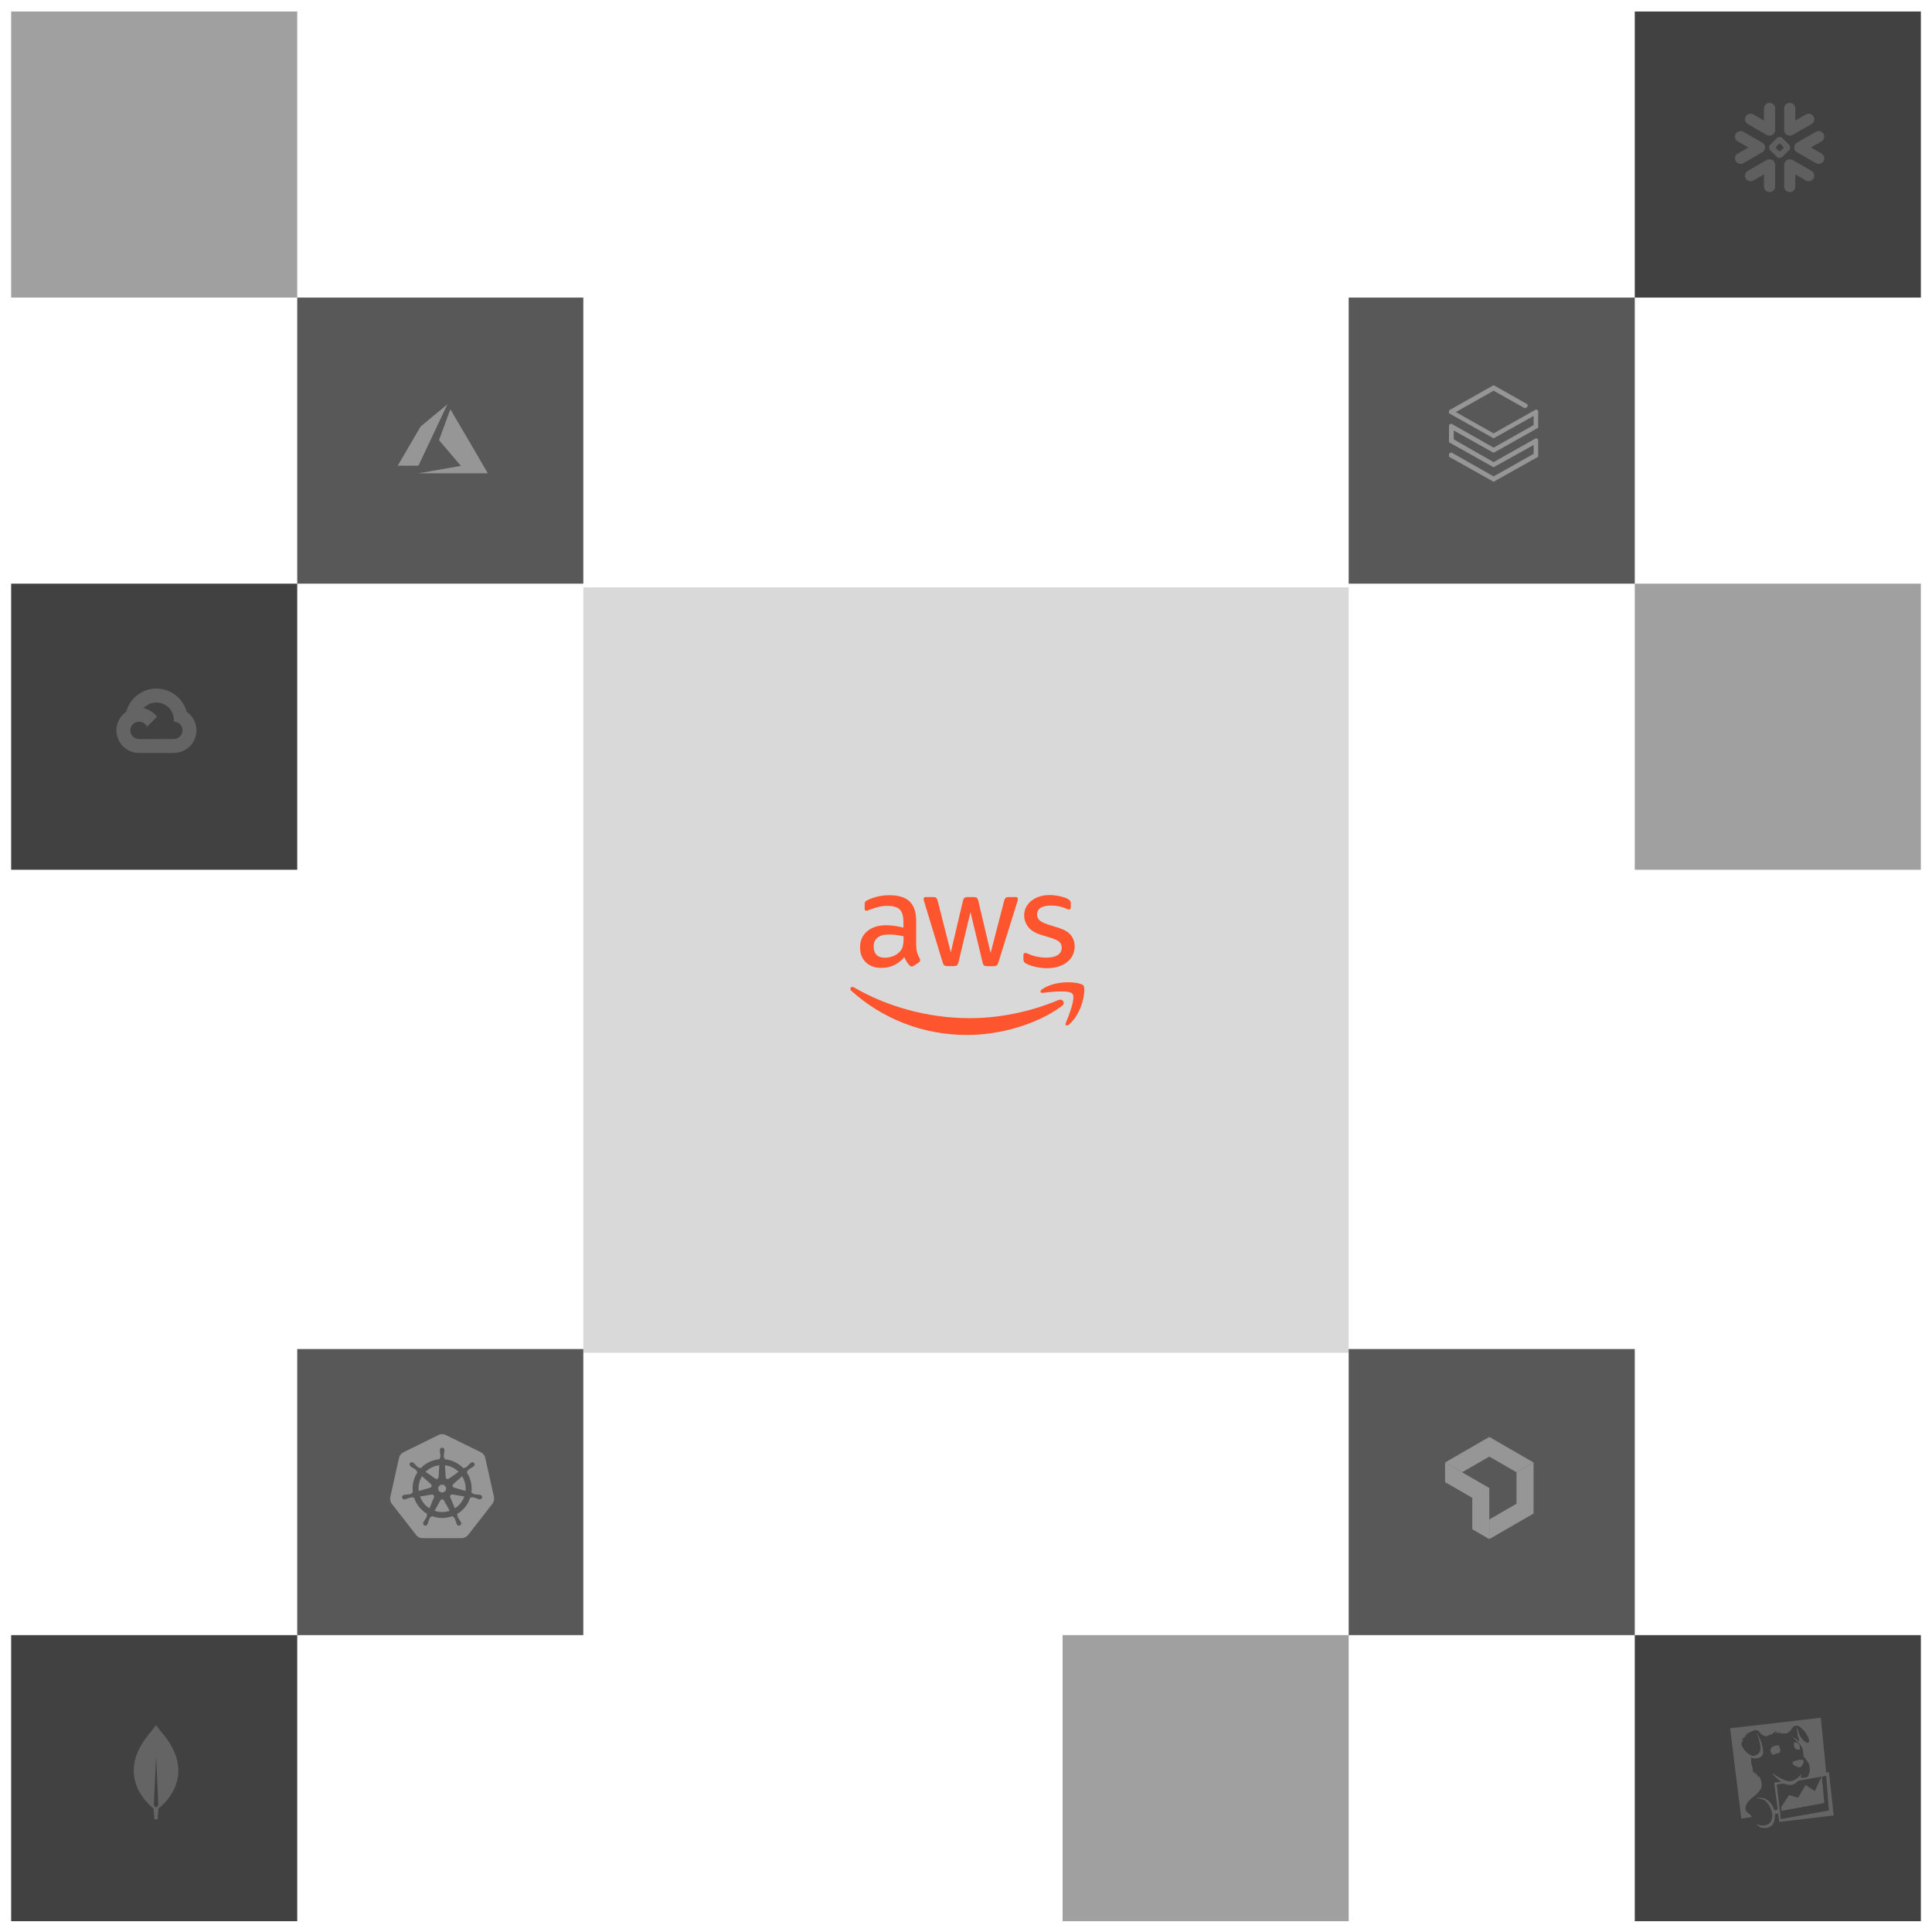
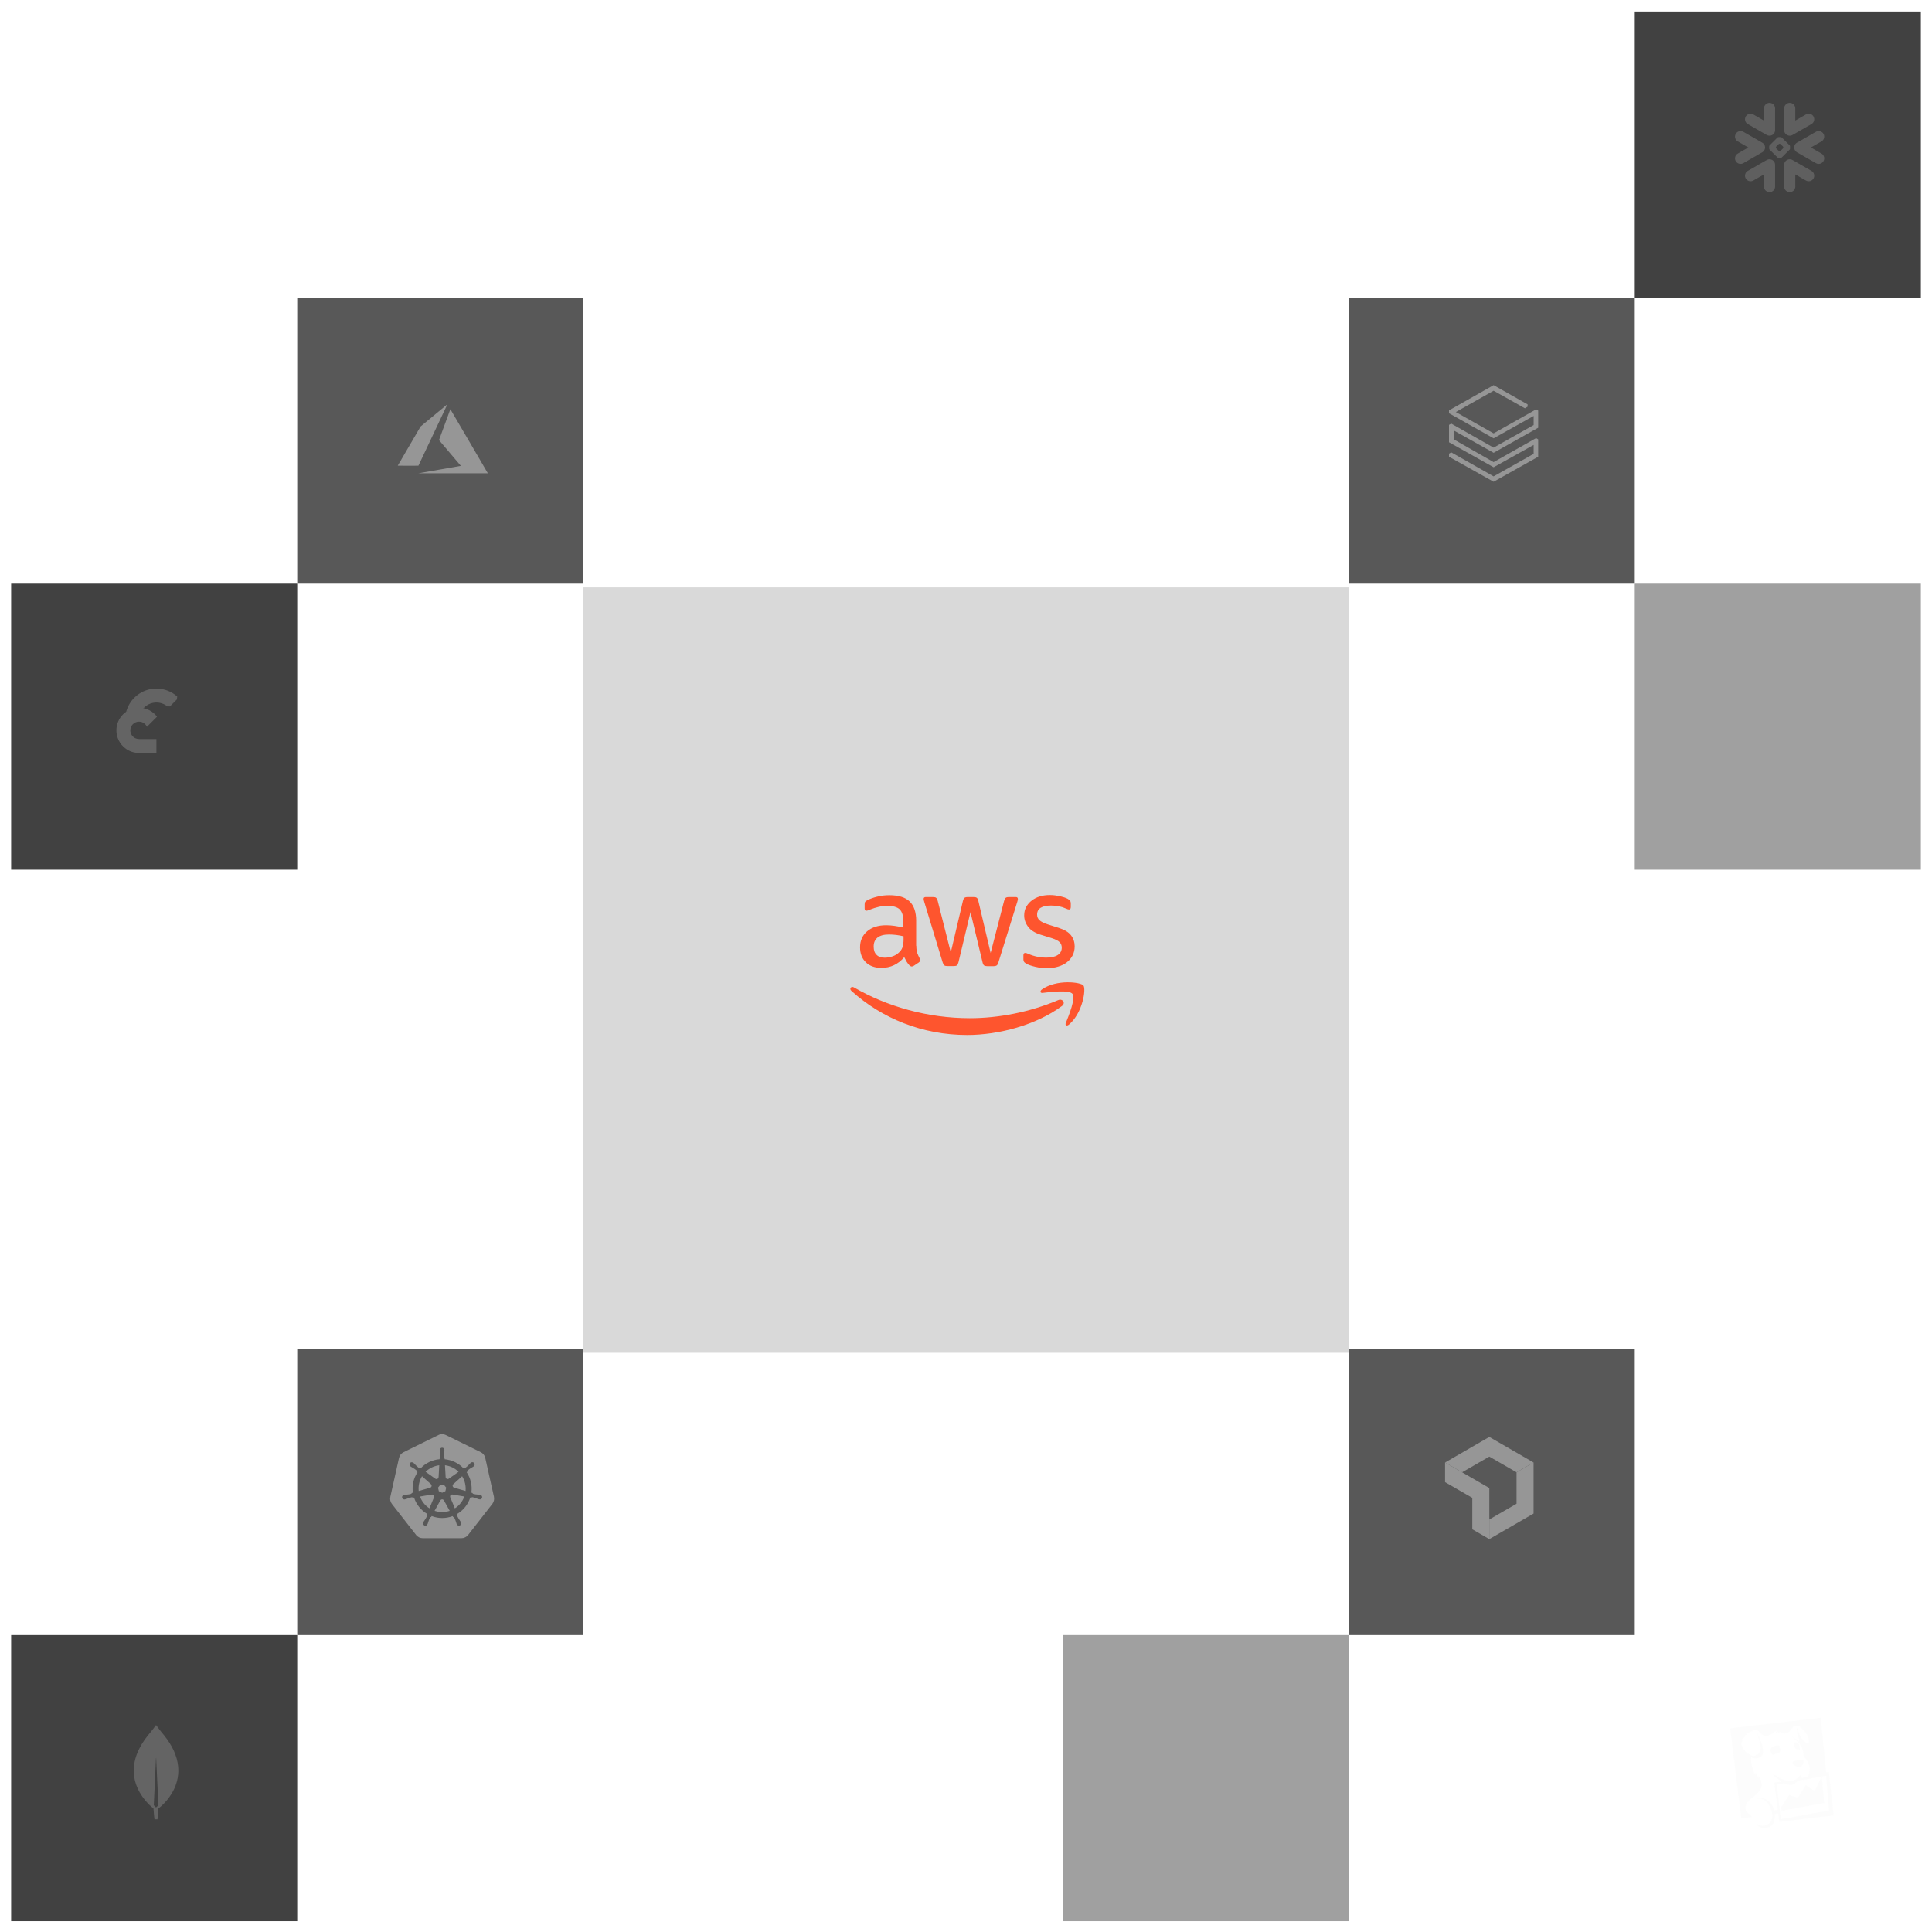
<svg xmlns="http://www.w3.org/2000/svg" width="520" height="520" viewBox="0 0 520 520" fill="none">
  <g filter="url(#filter0_d_22_711)">
    <rect x="157" y="157" width="206" height="206" fill="#D9D9D9" />
  </g>
  <g clip-path="url(#clip0_22_711)">
    <path d="M246.629 254.582C246.629 255.357 246.712 255.986 246.859 256.447C247.027 256.907 247.236 257.41 247.529 257.954C247.634 258.122 247.676 258.29 247.676 258.436C247.676 258.646 247.55 258.855 247.278 259.065L245.958 259.944C245.77 260.07 245.581 260.133 245.414 260.133C245.204 260.133 244.995 260.028 244.786 259.839C244.492 259.525 244.241 259.19 244.032 258.855C243.822 258.499 243.613 258.101 243.382 257.619C241.749 259.546 239.696 260.51 237.225 260.51C235.465 260.51 234.062 260.007 233.036 259.002C232.01 257.996 231.486 256.656 231.486 254.98C231.486 253.2 232.114 251.755 233.392 250.666C234.67 249.577 236.366 249.032 238.523 249.032C239.235 249.032 239.968 249.095 240.743 249.2C241.518 249.305 242.314 249.472 243.152 249.661V248.132C243.152 246.54 242.817 245.43 242.168 244.781C241.497 244.131 240.366 243.817 238.754 243.817C238.021 243.817 237.267 243.901 236.492 244.089C235.717 244.278 234.963 244.508 234.23 244.802C233.895 244.948 233.643 245.032 233.497 245.074C233.35 245.116 233.245 245.137 233.162 245.137C232.868 245.137 232.722 244.927 232.722 244.487V243.461C232.722 243.126 232.764 242.875 232.868 242.728C232.973 242.581 233.162 242.435 233.455 242.288C234.188 241.911 235.067 241.597 236.094 241.346C237.12 241.073 238.209 240.948 239.361 240.948C241.853 240.948 243.675 241.513 244.848 242.644C246 243.775 246.587 245.493 246.587 247.797V254.582H246.629ZM238.125 257.766C238.816 257.766 239.529 257.64 240.283 257.389C241.037 257.138 241.707 256.677 242.272 256.049C242.607 255.651 242.859 255.211 242.984 254.708C243.11 254.205 243.194 253.598 243.194 252.886V252.006C242.586 251.86 241.937 251.734 241.267 251.65C240.597 251.567 239.947 251.525 239.298 251.525C237.895 251.525 236.869 251.797 236.177 252.362C235.486 252.928 235.151 253.724 235.151 254.771C235.151 255.755 235.403 256.488 235.926 256.991C236.429 257.515 237.162 257.766 238.125 257.766ZM254.943 260.028C254.566 260.028 254.315 259.965 254.148 259.819C253.98 259.693 253.833 259.4 253.708 259.002L248.786 242.812C248.66 242.393 248.597 242.121 248.597 241.974C248.597 241.639 248.765 241.45 249.1 241.45H251.153C251.55 241.45 251.823 241.513 251.969 241.66C252.137 241.786 252.263 242.079 252.388 242.477L255.907 256.342L259.174 242.477C259.279 242.058 259.405 241.786 259.572 241.66C259.74 241.534 260.033 241.45 260.41 241.45H262.085C262.483 241.45 262.756 241.513 262.923 241.66C263.091 241.786 263.237 242.079 263.321 242.477L266.63 256.509L270.254 242.477C270.379 242.058 270.526 241.786 270.673 241.66C270.84 241.534 271.112 241.45 271.489 241.45H273.437C273.772 241.45 273.961 241.618 273.961 241.974C273.961 242.079 273.94 242.184 273.919 242.309C273.898 242.435 273.856 242.602 273.772 242.833L268.725 259.023C268.599 259.442 268.452 259.714 268.285 259.839C268.117 259.965 267.845 260.049 267.489 260.049H265.688C265.29 260.049 265.018 259.986 264.85 259.839C264.682 259.693 264.536 259.421 264.452 259.002L261.206 245.493L257.98 258.981C257.876 259.4 257.75 259.672 257.582 259.819C257.415 259.965 257.122 260.028 256.745 260.028H254.943ZM281.857 260.593C280.768 260.593 279.678 260.468 278.631 260.216C277.584 259.965 276.767 259.693 276.223 259.379C275.888 259.19 275.657 258.981 275.573 258.792C275.49 258.604 275.448 258.394 275.448 258.206V257.138C275.448 256.698 275.615 256.488 275.929 256.488C276.055 256.488 276.181 256.509 276.306 256.551C276.432 256.593 276.621 256.677 276.83 256.761C277.542 257.075 278.317 257.326 279.134 257.494C279.972 257.661 280.789 257.745 281.626 257.745C282.946 257.745 283.972 257.515 284.684 257.054C285.396 256.593 285.773 255.923 285.773 255.064C285.773 254.478 285.585 253.996 285.208 253.598C284.831 253.2 284.119 252.844 283.092 252.509L280.055 251.567C278.527 251.085 277.396 250.373 276.704 249.43C276.013 248.509 275.657 247.482 275.657 246.393C275.657 245.514 275.846 244.739 276.223 244.069C276.6 243.398 277.102 242.812 277.731 242.351C278.359 241.869 279.071 241.513 279.909 241.262C280.747 241.011 281.626 240.906 282.548 240.906C283.009 240.906 283.49 240.927 283.951 240.99C284.433 241.053 284.873 241.136 285.312 241.22C285.731 241.325 286.129 241.43 286.506 241.555C286.883 241.681 287.176 241.807 287.386 241.932C287.679 242.1 287.889 242.267 288.014 242.456C288.14 242.623 288.203 242.854 288.203 243.147V244.131C288.203 244.571 288.035 244.802 287.721 244.802C287.553 244.802 287.281 244.718 286.925 244.55C285.731 244.006 284.391 243.733 282.904 243.733C281.71 243.733 280.768 243.922 280.118 244.32C279.469 244.718 279.134 245.325 279.134 246.184C279.134 246.77 279.343 247.273 279.762 247.671C280.181 248.069 280.956 248.467 282.066 248.823L285.04 249.765C286.548 250.247 287.637 250.917 288.287 251.776C288.936 252.635 289.25 253.619 289.25 254.708C289.25 255.609 289.061 256.426 288.705 257.138C288.328 257.85 287.826 258.478 287.176 258.981C286.527 259.504 285.752 259.881 284.852 260.154C283.909 260.447 282.925 260.593 281.857 260.593Z" fill="#FE552E" />
    <path fill-rule="evenodd" clip-rule="evenodd" d="M285.807 270.773C278.917 275.863 268.905 278.565 260.297 278.565C248.233 278.565 237.363 274.104 229.153 266.689C228.504 266.103 229.091 265.307 229.865 265.768C238.746 270.92 249.7 274.041 261.03 274.041C268.675 274.041 277.074 272.449 284.802 269.182C285.954 268.658 286.938 269.936 285.807 270.773Z" fill="#FE552E" />
    <path fill-rule="evenodd" clip-rule="evenodd" d="M288.68 267.507C287.801 266.376 282.858 266.962 280.617 267.234C279.947 267.318 279.842 266.732 280.449 266.292C284.387 263.527 290.858 264.323 291.612 265.245C292.366 266.187 291.403 272.659 287.717 275.759C287.151 276.24 286.607 275.989 286.858 275.361C287.696 273.287 289.56 268.617 288.68 267.507Z" fill="#FE552E" />
  </g>
  <g filter="url(#filter1_d_22_711)">
    <rect x="3" y="156" width="77" height="77" fill="#414141" />
  </g>
  <g opacity="0.2">
    <path d="M45.042 190.122L45.732 190.134L47.607 188.259L47.697 187.465C46.208 186.14 44.247 185.333 42.102 185.333C38.218 185.333 34.94 187.976 33.969 191.556C34.174 191.413 34.611 191.52 34.611 191.52L38.358 190.904C38.358 190.904 38.55 190.584 38.647 190.604C39.451 189.724 40.561 189.184 41.749 189.095C42.938 189.005 44.115 189.372 45.042 190.122Z" fill="#F2F2F2" />
-     <path d="M50.242 191.563C49.811 189.978 48.928 188.554 47.699 187.464L45.044 190.119C45.589 190.557 46.029 191.112 46.331 191.742C46.633 192.372 46.79 193.062 46.791 193.761V194.23C48.082 194.23 49.13 195.281 49.13 196.57C49.13 197.859 48.079 198.91 46.791 198.91H42.109L41.641 199.38V202.19L42.109 202.656H46.791C48.403 202.652 49.948 202.009 51.087 200.868C52.227 199.728 52.868 198.183 52.872 196.571C52.869 194.498 51.825 192.662 50.236 191.563H50.242Z" fill="#F2F2F2" />
    <path d="M37.419 202.66H42.099V198.913H37.419C37.087 198.914 36.758 198.842 36.456 198.704L35.781 198.911L33.906 200.785L33.742 201.419C34.797 202.228 36.09 202.665 37.42 202.661L37.419 202.66Z" fill="#F2F2F2" />
    <path d="M37.416 190.485C35.802 190.488 34.255 191.13 33.114 192.271C31.973 193.412 31.331 194.959 31.328 196.573C31.328 197.513 31.546 198.439 31.965 199.281C32.383 200.122 32.991 200.855 33.74 201.422L36.455 198.708C36.043 198.523 35.694 198.223 35.45 197.845C35.205 197.466 35.075 197.025 35.075 196.574C35.075 195.282 36.126 194.234 37.415 194.234C37.865 194.235 38.306 194.365 38.684 194.61C39.063 194.855 39.363 195.203 39.548 195.614L42.262 192.9C41.149 191.434 39.392 190.488 37.413 190.488L37.416 190.485Z" fill="#F2F2F2" />
  </g>
  <g filter="url(#filter2_d_22_711)">
-     <rect x="440" y="439" width="77" height="77" fill="#414141" />
-   </g>
+     </g>
  <g opacity="0.2">
    <mask id="mask0_22_711" style="mask-type:luminance" maskUnits="userSpaceOnUse" x="464" y="461" width="31" height="32">
      <path d="M494.339 461H464.333V493H494.339V461Z" fill="white" />
    </mask>
    <g mask="url(#mask0_22_711)">
      <path d="M491.528 477.97L492.258 487.292L479.328 489.612L478.215 480.29L480.062 480.033C480.363 480.162 480.578 480.204 480.922 480.29C481.48 480.419 482.125 480.591 483.069 480.076C483.284 479.947 483.756 479.56 483.928 479.303L491.528 477.97ZM471.552 489.054C471.337 488.711 470.95 488.324 470.349 487.851C469.49 487.164 469.79 485.961 470.306 485.231C470.955 483.985 474.344 482.353 474.172 480.334C474.086 479.603 474.001 478.658 473.313 477.971C473.27 478.229 473.313 478.486 473.313 478.486C473.313 478.486 473.012 478.143 472.883 477.627C472.754 477.455 472.626 477.369 472.497 477.111C472.411 477.412 472.411 477.713 472.411 477.713C472.411 477.713 472.196 477.154 472.153 476.725C472.024 476.94 471.981 477.327 471.981 477.327C471.981 477.327 471.681 476.467 471.767 475.995C471.638 475.609 471.208 474.792 471.337 472.988C472.068 473.504 473.7 473.375 474.344 472.43C474.559 472.13 474.687 471.271 474.258 469.595C473.958 468.52 473.227 466.931 472.927 466.33L472.884 466.373C473.056 466.846 473.357 467.876 473.486 468.392C473.829 469.896 473.959 470.411 473.786 471.099C473.657 471.7 473.313 472.086 472.412 472.516C471.552 472.946 470.35 471.867 470.306 471.829C469.447 471.142 468.803 470.02 468.717 469.509C468.631 468.908 469.06 468.564 469.275 468.091C468.975 468.177 468.626 468.349 468.626 468.349C468.626 468.349 469.013 467.92 469.528 467.576C469.724 467.462 469.911 467.333 470.086 467.189H469.534C469.534 467.189 470.049 466.889 470.608 466.716H469.835L471.897 465.814C472.546 465.557 473.143 465.643 473.486 466.115C473.959 466.764 474.431 467.103 475.419 467.361C476.021 467.103 476.235 466.931 477.009 466.711C477.696 465.938 478.254 465.852 478.254 465.852C478.254 465.852 477.867 466.195 477.825 466.582C478.212 466.282 478.641 466.024 478.641 466.024C478.641 466.024 478.469 466.239 478.341 466.54L478.384 466.583C478.857 466.325 479.371 466.11 479.371 466.11C479.371 466.11 479.2 466.281 479.028 466.539C479.371 466.539 480.059 466.539 480.318 466.582C481.907 466.626 482.251 464.907 482.852 464.649C483.625 464.392 483.969 464.22 485.258 465.509C486.374 466.626 487.233 468.559 486.804 468.988C486.461 469.332 485.73 468.859 484.914 467.872C484.485 467.356 484.184 466.712 484.012 465.939C483.926 465.289 483.454 464.908 483.454 464.908C483.454 464.908 483.754 465.557 483.754 466.111C483.754 466.411 483.797 467.528 484.27 468.173C484.227 468.258 484.184 468.646 484.141 468.688C483.582 468.001 482.332 467.529 482.165 467.357C482.853 467.916 484.399 469.166 485.001 470.364C485.559 471.524 485.215 472.555 485.516 472.813C485.602 472.899 486.719 474.274 486.934 475.004C487.321 476.25 486.977 477.538 486.461 478.312L485.086 478.526C484.907 478.495 484.733 478.437 484.571 478.354C484.657 478.183 484.871 477.753 484.871 477.667L484.786 477.538C484.356 478.139 483.626 478.741 483.024 479.085C482.251 479.514 481.349 479.471 480.752 479.256C479.076 478.741 477.487 477.624 477.144 477.323C477.144 477.323 477.144 477.538 477.187 477.624C477.882 478.356 478.661 479.005 479.506 479.557L477.531 479.771L478.476 487.074C478.046 487.118 478.003 487.16 477.531 487.246C477.144 485.828 476.371 484.926 475.512 484.368C474.781 483.895 473.75 483.766 472.762 483.981L472.719 484.067C473.406 483.981 474.223 484.11 475.039 484.625C475.855 485.141 476.5 486.472 476.757 487.246C477.058 488.277 477.273 489.351 476.457 490.511C475.855 491.327 474.137 491.8 472.762 490.811C473.149 491.413 473.622 491.885 474.309 491.97C475.297 492.099 476.242 491.927 476.929 491.283C477.488 490.725 477.789 489.522 477.702 488.233L478.604 488.104L478.905 490.376L493.547 488.629L492.258 476.944L491.528 477.073L490.067 462.333L465.667 465.169L468.674 489.483L471.552 489.054Z" fill="#F2F2F2" />
    </g>
    <path d="M482.683 474.941C483.333 475.414 483.886 475.714 484.445 475.672C484.788 475.628 485.132 475.07 485.347 474.555C485.518 474.212 485.518 473.824 485.261 473.695C485.132 473.652 484.612 473.652 484.23 473.695C483.5 473.781 482.769 474.039 482.597 474.168C482.34 474.34 482.469 474.77 482.683 474.942M482.855 469.914V469.957L482.898 470.043C483.07 470.386 483.241 470.731 483.585 470.903C483.671 470.903 483.757 470.859 483.843 470.859C484.144 470.859 484.316 470.903 484.445 470.945V470.687C484.402 470.258 484.53 469.484 483.672 469.055C483.328 468.883 482.898 468.969 482.726 469.141H482.812C483.027 469.227 482.898 469.312 482.855 469.399C482.812 469.57 482.769 469.613 482.855 469.914Z" fill="#F2F2F2" />
    <path d="M478.989 470C479.204 469.829 478.001 469.571 477.056 470.172C476.369 470.645 476.369 471.633 477.013 472.191C477.078 472.223 477.136 472.267 477.185 472.32C477.356 472.234 477.614 472.149 477.834 472.062C478.263 471.933 478.607 471.848 478.908 471.804C479.037 471.633 479.209 471.375 479.166 470.902C479.123 470.253 478.607 470.387 478.994 470M485.996 480.435L483.934 483.867L481.529 483.137L479.423 486.358L479.509 487.389L491.022 485.284L490.335 478.109L488.444 482.062L485.996 480.435Z" fill="#F2F2F2" />
  </g>
  <g filter="url(#filter3_d_22_711)">
    <rect x="3" y="439" width="77" height="77" fill="#414141" />
  </g>
  <g opacity="0.2">
    <path d="M44.238 467.154C43.156 465.886 42.239 464.619 42.037 464.347C42.019 464.329 41.982 464.329 41.964 464.347C41.78 464.619 40.845 465.886 39.763 467.154C30.52 478.8 41.212 486.66 41.212 486.66L41.304 486.715C41.377 487.928 41.579 489.667 41.579 489.667H41.982H42.386C42.386 489.667 42.587 487.928 42.661 486.715L42.752 486.642C42.789 486.66 53.48 478.8 44.238 467.154ZM42.001 486.479C42.001 486.479 41.524 486.081 41.395 485.863V485.845L41.982 473.167C41.982 473.131 42.037 473.131 42.037 473.167L42.624 485.845V485.863C42.496 486.081 42.001 486.479 42.001 486.479Z" fill="#F2F2F2" />
  </g>
  <g filter="url(#filter4_d_22_711)">
    <rect x="80" y="79" width="77" height="77" fill="#585858" />
  </g>
  <g opacity="0.5" filter="url(#filter5_d_22_711)">
-     <rect x="3" y="2" width="77" height="77" fill="#414141" />
-   </g>
+     </g>
  <g opacity="0.4">
    <path d="M118.273 126.399C121.389 125.855 123.963 125.405 123.992 125.399L124.046 125.388L121.104 121.929C119.486 120.027 118.162 118.464 118.162 118.455C118.162 118.438 121.2 110.17 121.217 110.141C121.223 110.131 123.29 113.658 126.228 118.691C128.979 123.403 131.247 127.288 131.268 127.325L131.306 127.391L121.957 127.39L112.607 127.388L118.273 126.399ZM107.053 125.345C107.053 125.34 108.439 122.962 110.133 120.06L113.213 114.784L116.803 111.807C118.778 110.169 120.398 108.827 120.405 108.825C120.411 108.822 120.385 108.887 120.347 108.968C120.309 109.05 118.555 112.768 116.449 117.232L112.621 125.347L109.837 125.35C108.305 125.352 107.053 125.35 107.053 125.345Z" fill="#F2F2F2" />
  </g>
  <g filter="url(#filter6_d_22_711)">
    <rect x="363" y="362" width="77" height="77" fill="#585858" />
  </g>
  <g opacity="0.5" filter="url(#filter7_d_22_711)">
    <rect x="286" y="439" width="77" height="77" fill="#414141" />
  </g>
  <g opacity="0.5" filter="url(#filter8_d_22_711)">
    <rect x="440" y="156" width="77" height="77" fill="#414141" />
  </g>
  <g opacity="0.4">
    <path d="M408.175 396.27V404.73L400.849 408.962V414.25L412.757 407.375V393.625L408.175 396.27Z" fill="#F2F2F2" />
    <path d="M400.849 392.04L408.175 396.27L412.758 393.625L400.849 386.75L388.941 393.625L393.522 396.27L400.849 392.04Z" fill="#F2F2F2" />
    <path d="M396.268 403.146V411.607L400.849 414.25V400.501L388.941 393.625V398.915L396.268 403.146Z" fill="#F2F2F2" />
  </g>
  <g filter="url(#filter9_d_22_711)">
    <rect x="80" y="362" width="77" height="77" fill="#585858" />
  </g>
  <g opacity="0.4">
    <path fill-rule="evenodd" clip-rule="evenodd" d="M113.747 414C113.077 414 112.427 413.694 111.999 413.138L105.491 404.794C105.277 404.521 105.127 404.204 105.053 403.865C104.979 403.526 104.982 403.175 105.063 402.838L107.393 392.424C107.541 391.734 107.989 391.178 108.603 390.872L118.033 386.232C118.333 386.076 118.667 386 119.003 386C119.339 386 119.673 386.076 119.973 386.23L129.399 390.852C130.015 391.158 130.463 391.716 130.611 392.406L132.941 402.82C133.089 403.51 132.941 404.22 132.513 404.776L125.999 413.132C125.571 413.668 124.919 414 124.249 414H113.747ZM129.183 402.33L129.245 402.346C129.33 402.357 129.411 402.386 129.483 402.43C129.556 402.474 129.619 402.533 129.668 402.603C129.717 402.673 129.751 402.752 129.767 402.835C129.784 402.919 129.783 403.005 129.765 403.088C129.746 403.172 129.71 403.25 129.659 403.319C129.608 403.388 129.543 403.445 129.468 403.487C129.394 403.529 129.311 403.555 129.226 403.563C129.14 403.571 129.054 403.561 128.973 403.534H128.965L128.959 403.532L128.953 403.53L128.893 403.516L128.793 403.496C128.607 403.436 128.424 403.365 128.245 403.284C127.901 403.146 127.544 403.041 127.179 402.972C127.053 402.968 126.93 403.013 126.837 403.098C126.75 403.081 126.663 403.066 126.575 403.052C125.982 404.91 124.726 406.484 123.047 407.476C123.077 407.56 123.111 407.642 123.149 407.722C123.087 407.831 123.071 407.961 123.103 408.082C123.251 408.422 123.433 408.746 123.645 409.05C123.765 409.206 123.873 409.37 123.973 409.538L124.029 409.652L124.053 409.702C124.12 409.813 124.15 409.942 124.139 410.07C124.128 410.199 124.076 410.321 123.992 410.419C123.907 410.516 123.794 410.585 123.668 410.614C123.542 410.644 123.41 410.632 123.291 410.582C123.212 410.549 123.14 410.5 123.081 410.438C123.022 410.376 122.976 410.303 122.947 410.222C122.941 410.209 122.934 410.195 122.927 410.182L122.871 410.066C122.801 409.883 122.742 409.696 122.693 409.506C122.587 409.152 122.446 408.809 122.273 408.482C122.198 408.38 122.086 408.312 121.961 408.292C121.941 408.257 121.921 408.221 121.901 408.186L121.831 408.058C120.01 408.746 118 408.741 116.183 408.044L116.045 408.294C115.946 408.309 115.854 408.354 115.781 408.422C115.573 408.762 115.413 409.132 115.307 409.518C115.259 409.708 115.201 409.895 115.131 410.078L115.081 410.178L115.055 410.232C115.026 410.312 114.98 410.387 114.921 410.449C114.862 410.51 114.791 410.559 114.712 410.591C114.633 410.623 114.548 410.639 114.463 410.637C114.377 410.635 114.294 410.615 114.216 410.578C114.139 410.542 114.071 410.49 114.015 410.425C113.959 410.361 113.917 410.286 113.892 410.204C113.867 410.123 113.859 410.037 113.869 409.952C113.879 409.867 113.906 409.786 113.949 409.712L113.977 409.652L114.029 409.548C114.129 409.378 114.237 409.216 114.357 409.06C114.573 408.748 114.757 408.416 114.911 408.068C114.927 407.95 114.908 407.829 114.855 407.722L114.967 407.456C113.294 406.472 112.039 404.91 111.439 403.064L111.171 403.11C111.068 403.037 110.946 402.994 110.819 402.986C110.455 403.055 110.098 403.16 109.753 403.298C109.573 403.378 109.391 403.448 109.205 403.508L109.105 403.53L109.045 403.544H109.039L109.035 403.548H109.025C108.924 403.581 108.816 403.586 108.711 403.564C108.607 403.543 108.51 403.494 108.43 403.424C108.35 403.354 108.29 403.264 108.255 403.163C108.22 403.063 108.212 402.955 108.231 402.85C108.256 402.724 108.319 402.609 108.413 402.521C108.507 402.433 108.626 402.377 108.753 402.36L108.761 402.358H108.767L108.779 402.354C108.827 402.342 108.887 402.326 108.931 402.318C109.125 402.292 109.321 402.276 109.517 402.272C109.889 402.246 110.257 402.186 110.615 402.092C110.721 402.024 110.811 401.933 110.877 401.826L111.133 401.752C110.855 399.826 111.3 397.866 112.381 396.248L112.187 396.074C112.18 395.947 112.137 395.825 112.063 395.722C111.781 395.48 111.477 395.267 111.153 395.084C110.978 394.995 110.809 394.896 110.645 394.788C110.602 394.756 110.56 394.723 110.519 394.688L110.511 394.68C110.372 394.581 110.278 394.43 110.249 394.261C110.221 394.093 110.26 393.92 110.359 393.78C110.418 393.709 110.493 393.652 110.578 393.615C110.662 393.578 110.755 393.561 110.847 393.566C111.003 393.573 111.152 393.629 111.273 393.726L111.317 393.76C111.349 393.786 111.385 393.812 111.409 393.834C111.551 393.968 111.687 394.112 111.813 394.26C112.063 394.534 112.339 394.784 112.637 395.004C112.749 395.064 112.879 395.076 113.001 395.04L113.221 395.196C114.56 393.776 116.379 392.903 118.325 392.748L118.339 392.49C118.434 392.407 118.504 392.298 118.539 392.176C118.553 391.805 118.53 391.434 118.471 391.068C118.432 390.876 118.404 390.683 118.387 390.488V390.382V390.332V390.324V390.316C118.378 390.23 118.387 390.144 118.414 390.062C118.441 389.98 118.484 389.905 118.542 389.841C118.6 389.777 118.67 389.727 118.749 389.692C118.828 389.657 118.913 389.64 118.999 389.64C119.085 389.64 119.17 389.658 119.248 389.693C119.326 389.728 119.396 389.778 119.454 389.842C119.512 389.905 119.555 389.98 119.582 390.061C119.609 390.143 119.619 390.229 119.611 390.314V390.488C119.595 390.683 119.568 390.876 119.529 391.068C119.47 391.434 119.447 391.804 119.459 392.174C119.483 392.298 119.555 392.408 119.659 392.48V392.494L119.673 392.754C121.607 392.928 123.413 393.798 124.753 395.2L124.985 395.034C125.11 395.056 125.239 395.042 125.357 394.994C125.655 394.774 125.931 394.524 126.181 394.248C126.307 394.098 126.442 393.956 126.585 393.822L126.687 393.742L126.721 393.714C126.83 393.611 126.973 393.552 127.123 393.547C127.272 393.542 127.419 393.591 127.535 393.687C127.65 393.782 127.727 393.916 127.751 394.064C127.776 394.212 127.745 394.363 127.665 394.49C127.618 394.562 127.557 394.623 127.485 394.67C127.469 394.68 127.451 394.694 127.435 394.71L127.349 394.776C127.186 394.884 127.016 394.983 126.841 395.072C126.518 395.255 126.213 395.47 125.931 395.712C125.849 395.807 125.807 395.931 125.815 396.056C125.782 396.086 125.749 396.115 125.715 396.144L125.599 396.25C126.683 397.862 127.137 399.816 126.873 401.74L127.119 401.812C127.181 401.924 127.273 402.014 127.383 402.076C127.743 402.172 128.111 402.232 128.483 402.256C128.677 402.262 128.873 402.276 129.067 402.304L129.183 402.33ZM123.433 396.13L120.817 397.98L120.809 397.976C120.73 398.034 120.637 398.07 120.54 398.079C120.443 398.088 120.345 398.071 120.256 398.029C120.168 397.987 120.093 397.921 120.039 397.84C119.985 397.758 119.954 397.664 119.949 397.566L119.767 394.368C121.149 394.539 122.437 395.157 123.433 396.13ZM118.507 399.636H119.491L120.103 400.398L119.883 401.35L118.999 401.772L118.113 401.346L117.893 400.396L118.507 399.636ZM117.579 394.48C117.793 394.432 118.011 394.394 118.231 394.368L118.051 397.568L118.035 397.576C118.032 397.649 118.015 397.72 117.983 397.786C117.952 397.852 117.907 397.91 117.852 397.958C117.797 398.006 117.733 398.042 117.664 398.065C117.595 398.087 117.522 398.095 117.449 398.088C117.352 398.08 117.258 398.045 117.179 397.988L117.175 397.99L114.543 396.13C115.381 395.31 116.433 394.738 117.579 394.48ZM113.591 397.326L115.993 399.468L115.991 399.482C116.064 399.546 116.119 399.629 116.149 399.721C116.179 399.814 116.183 399.913 116.162 400.007C116.14 400.102 116.093 400.189 116.025 400.26C115.958 400.33 115.873 400.38 115.779 400.406L115.777 400.416L112.697 401.302C112.544 399.914 112.859 398.515 113.591 397.326ZM116.807 403.018L115.583 405.966C114.41 405.217 113.518 404.102 113.043 402.794L116.199 402.26L116.205 402.266C116.328 402.242 116.456 402.263 116.565 402.324C116.681 402.389 116.769 402.494 116.813 402.62C116.856 402.746 116.851 402.883 116.799 403.006L116.807 403.018ZM120.419 406.81C119.275 407.07 118.079 407.01 116.967 406.634L118.521 403.834C118.567 403.748 118.638 403.677 118.721 403.627C118.805 403.577 118.9 403.55 118.998 403.55C119.095 403.55 119.191 403.576 119.274 403.625C119.358 403.675 119.427 403.746 119.473 403.832H119.485L121.043 406.636C120.838 406.704 120.63 406.762 120.419 406.81ZM122.427 405.978L121.191 403L121.193 402.994C121.155 402.905 121.142 402.807 121.155 402.71C121.168 402.614 121.207 402.523 121.268 402.447C121.329 402.371 121.409 402.313 121.5 402.279C121.591 402.245 121.69 402.236 121.785 402.254L121.791 402.246L124.977 402.784C124.506 404.103 123.609 405.227 122.427 405.978ZM125.311 401.292L122.219 400.402L122.215 400.39C122.145 400.371 122.079 400.337 122.023 400.292C121.966 400.246 121.918 400.19 121.884 400.126C121.849 400.062 121.828 399.991 121.821 399.919C121.815 399.846 121.823 399.773 121.845 399.704C121.876 399.611 121.931 399.528 122.005 399.464L121.999 399.46L124.389 397.326C125.121 398.514 125.443 399.906 125.309 401.292H125.311Z" fill="#F2F2F2" />
  </g>
  <g filter="url(#filter10_d_22_711)">
    <rect x="363" y="79" width="77" height="77" fill="#585858" />
  </g>
  <g opacity="0.4">
    <path d="M390 110.455V111.234L402.006 117.977L412.777 111.957V114.408L402.006 120.484L390.612 114.024L390 114.351V119.038L402.006 125.77L412.777 119.761V122.156L402.006 128.221L390.612 121.76L390 122.099V122.935L402.006 129.667L414 122.935V118.259L413.445 117.92L402.006 124.381L391.28 118.259V115.865L402.006 121.873L414 115.131V110.511L413.445 110.184L402.006 116.644L391.835 110.906L402.006 105.169L410.432 109.901L411.157 109.461V108.839L402.006 103.667L390 110.455Z" fill="#F2F2F2" />
  </g>
  <g filter="url(#filter11_d_22_711)">
    <rect x="440" y="2" width="77" height="77" fill="#414141" />
  </g>
  <g opacity="0.2">
    <g clip-path="url(#clip1_22_711)">
      <path fill-rule="evenodd" clip-rule="evenodd" d="M475.002 40.133C474.894 40.48 474.661 40.788 474.318 40.985L469.229 43.912C468.51 44.324 467.594 44.08 467.182 43.368C466.767 42.652 467.011 41.741 467.729 41.328L470.573 39.695L467.729 38.058C467.011 37.646 466.766 36.735 467.182 36.022C467.594 35.308 468.51 35.063 469.229 35.475L474.318 38.4C474.675 38.605 474.915 38.931 475.015 39.295C475.049 39.413 475.064 39.53 475.07 39.648C475.074 39.81 475.053 39.974 475.002 40.133ZM476.383 42.874C477.158 42.93 477.77 43.575 477.77 44.36V50.212C477.77 51.038 477.097 51.706 476.271 51.706C475.442 51.706 474.772 51.038 474.772 50.212V46.939L471.918 48.577C471.203 48.992 470.288 48.747 469.872 48.034C469.459 47.32 469.703 46.405 470.42 45.992L475.513 43.069C475.787 42.91 476.09 42.849 476.383 42.874ZM481.599 36.514C480.822 36.457 480.211 35.811 480.211 35.026V29.174C480.211 28.351 480.88 27.683 481.71 27.683C482.54 27.683 483.21 28.351 483.21 29.174V32.449L486.061 30.808C486.778 30.396 487.694 30.641 488.107 31.353C488.519 32.07 488.276 32.981 487.559 33.394L482.467 36.319C482.193 36.476 481.89 36.538 481.599 36.514ZM470.42 33.394C469.703 32.981 469.459 32.07 469.872 31.353C470.288 30.641 471.203 30.396 471.918 30.808L474.772 32.449V29.174C474.772 28.351 475.442 27.683 476.271 27.683C477.097 27.683 477.77 28.351 477.77 29.174V35.026C477.77 35.811 477.158 36.457 476.383 36.514C476.09 36.538 475.787 36.476 475.513 36.319L470.42 33.394ZM479.566 42.371C479.506 42.433 479.389 42.484 479.3 42.484H478.678C478.593 42.484 478.474 42.433 478.412 42.371L476.297 40.267C476.236 40.208 476.187 40.089 476.187 40.005V39.384C476.187 39.298 476.236 39.179 476.297 39.119L478.412 37.014C478.474 36.953 478.593 36.904 478.678 36.904H479.3C479.387 36.904 479.506 36.953 479.566 37.014L481.683 39.119C481.743 39.179 481.792 39.298 481.792 39.384V40.005C481.792 40.089 481.743 40.208 481.683 40.267L479.566 42.371ZM479.991 39.683C479.991 39.598 479.94 39.479 479.879 39.416L479.266 38.809C479.206 38.749 479.087 38.699 479.001 38.699H478.977C478.892 38.699 478.773 38.749 478.714 38.809L478.101 39.416C478.039 39.479 477.992 39.598 477.992 39.683V39.707C477.992 39.791 478.039 39.908 478.101 39.969L478.714 40.578C478.774 40.638 478.892 40.688 478.977 40.688H479.001C479.087 40.688 479.206 40.638 479.266 40.578L479.879 39.969C479.94 39.908 479.991 39.791 479.991 39.707V39.683ZM487.559 45.992C488.276 46.405 488.519 47.32 488.107 48.034C487.694 48.747 486.777 48.992 486.061 48.577L483.21 46.939V50.212C483.21 51.038 482.54 51.706 481.71 51.706C480.88 51.706 480.211 51.038 480.211 50.212V44.36C480.211 43.575 480.822 42.93 481.599 42.874C481.89 42.849 482.193 42.91 482.467 43.069L487.559 45.992ZM487.407 39.695L490.251 41.328C490.969 41.741 491.215 42.652 490.8 43.368C490.385 44.08 489.468 44.324 488.753 43.912L483.66 40.985C483.32 40.788 483.085 40.48 482.98 40.133C482.93 39.974 482.907 39.81 482.913 39.648C482.915 39.53 482.933 39.413 482.965 39.295C483.067 38.931 483.306 38.605 483.66 38.4L488.753 35.475C489.468 35.063 490.385 35.308 490.8 36.022C491.215 36.735 490.969 37.646 490.251 38.058L487.407 39.695Z" fill="#D9D9D9" />
    </g>
  </g>
  <defs>
    <filter id="filter0_d_22_711" x="154.81" y="155.905" width="210.38" height="210.38" filterUnits="userSpaceOnUse" color-interpolation-filters="sRGB">
      <feFlood flood-opacity="0" result="BackgroundImageFix" />
      <feColorMatrix in="SourceAlpha" type="matrix" values="0 0 0 0 0 0 0 0 0 0 0 0 0 0 0 0 0 0 127 0" result="hardAlpha" />
      <feOffset dy="1.095" />
      <feGaussianBlur stdDeviation="1.095" />
      <feComposite in2="hardAlpha" operator="out" />
      <feColorMatrix type="matrix" values="0 0 0 0 0.118 0 0 0 0 0.137 0 0 0 0 0.157 0 0 0 0.05 0" />
      <feBlend mode="normal" in2="BackgroundImageFix" result="effect1_dropShadow_22_711" />
      <feBlend mode="normal" in="SourceGraphic" in2="effect1_dropShadow_22_711" result="shape" />
    </filter>
    <filter id="filter1_d_22_711" x="0.81" y="154.905" width="81.38" height="81.38" filterUnits="userSpaceOnUse" color-interpolation-filters="sRGB">
      <feFlood flood-opacity="0" result="BackgroundImageFix" />
      <feColorMatrix in="SourceAlpha" type="matrix" values="0 0 0 0 0 0 0 0 0 0 0 0 0 0 0 0 0 0 127 0" result="hardAlpha" />
      <feOffset dy="1.095" />
      <feGaussianBlur stdDeviation="1.095" />
      <feComposite in2="hardAlpha" operator="out" />
      <feColorMatrix type="matrix" values="0 0 0 0 0.118 0 0 0 0 0.137 0 0 0 0 0.157 0 0 0 0.05 0" />
      <feBlend mode="normal" in2="BackgroundImageFix" result="effect1_dropShadow_22_711" />
      <feBlend mode="normal" in="SourceGraphic" in2="effect1_dropShadow_22_711" result="shape" />
    </filter>
    <filter id="filter2_d_22_711" x="437.81" y="437.905" width="81.38" height="81.38" filterUnits="userSpaceOnUse" color-interpolation-filters="sRGB">
      <feFlood flood-opacity="0" result="BackgroundImageFix" />
      <feColorMatrix in="SourceAlpha" type="matrix" values="0 0 0 0 0 0 0 0 0 0 0 0 0 0 0 0 0 0 127 0" result="hardAlpha" />
      <feOffset dy="1.095" />
      <feGaussianBlur stdDeviation="1.095" />
      <feComposite in2="hardAlpha" operator="out" />
      <feColorMatrix type="matrix" values="0 0 0 0 0.118 0 0 0 0 0.137 0 0 0 0 0.157 0 0 0 0.05 0" />
      <feBlend mode="normal" in2="BackgroundImageFix" result="effect1_dropShadow_22_711" />
      <feBlend mode="normal" in="SourceGraphic" in2="effect1_dropShadow_22_711" result="shape" />
    </filter>
    <filter id="filter3_d_22_711" x="0.81" y="437.905" width="81.38" height="81.38" filterUnits="userSpaceOnUse" color-interpolation-filters="sRGB">
      <feFlood flood-opacity="0" result="BackgroundImageFix" />
      <feColorMatrix in="SourceAlpha" type="matrix" values="0 0 0 0 0 0 0 0 0 0 0 0 0 0 0 0 0 0 127 0" result="hardAlpha" />
      <feOffset dy="1.095" />
      <feGaussianBlur stdDeviation="1.095" />
      <feComposite in2="hardAlpha" operator="out" />
      <feColorMatrix type="matrix" values="0 0 0 0 0.118 0 0 0 0 0.137 0 0 0 0 0.157 0 0 0 0.05 0" />
      <feBlend mode="normal" in2="BackgroundImageFix" result="effect1_dropShadow_22_711" />
      <feBlend mode="normal" in="SourceGraphic" in2="effect1_dropShadow_22_711" result="shape" />
    </filter>
    <filter id="filter4_d_22_711" x="77.81" y="77.905" width="81.38" height="81.38" filterUnits="userSpaceOnUse" color-interpolation-filters="sRGB">
      <feFlood flood-opacity="0" result="BackgroundImageFix" />
      <feColorMatrix in="SourceAlpha" type="matrix" values="0 0 0 0 0 0 0 0 0 0 0 0 0 0 0 0 0 0 127 0" result="hardAlpha" />
      <feOffset dy="1.095" />
      <feGaussianBlur stdDeviation="1.095" />
      <feComposite in2="hardAlpha" operator="out" />
      <feColorMatrix type="matrix" values="0 0 0 0 0.118 0 0 0 0 0.137 0 0 0 0 0.157 0 0 0 0.05 0" />
      <feBlend mode="normal" in2="BackgroundImageFix" result="effect1_dropShadow_22_711" />
      <feBlend mode="normal" in="SourceGraphic" in2="effect1_dropShadow_22_711" result="shape" />
    </filter>
    <filter id="filter5_d_22_711" x="0.81" y="0.905" width="81.38" height="81.38" filterUnits="userSpaceOnUse" color-interpolation-filters="sRGB">
      <feFlood flood-opacity="0" result="BackgroundImageFix" />
      <feColorMatrix in="SourceAlpha" type="matrix" values="0 0 0 0 0 0 0 0 0 0 0 0 0 0 0 0 0 0 127 0" result="hardAlpha" />
      <feOffset dy="1.095" />
      <feGaussianBlur stdDeviation="1.095" />
      <feComposite in2="hardAlpha" operator="out" />
      <feColorMatrix type="matrix" values="0 0 0 0 0.118 0 0 0 0 0.137 0 0 0 0 0.157 0 0 0 0.05 0" />
      <feBlend mode="normal" in2="BackgroundImageFix" result="effect1_dropShadow_22_711" />
      <feBlend mode="normal" in="SourceGraphic" in2="effect1_dropShadow_22_711" result="shape" />
    </filter>
    <filter id="filter6_d_22_711" x="360.81" y="360.905" width="81.38" height="81.38" filterUnits="userSpaceOnUse" color-interpolation-filters="sRGB">
      <feFlood flood-opacity="0" result="BackgroundImageFix" />
      <feColorMatrix in="SourceAlpha" type="matrix" values="0 0 0 0 0 0 0 0 0 0 0 0 0 0 0 0 0 0 127 0" result="hardAlpha" />
      <feOffset dy="1.095" />
      <feGaussianBlur stdDeviation="1.095" />
      <feComposite in2="hardAlpha" operator="out" />
      <feColorMatrix type="matrix" values="0 0 0 0 0.118 0 0 0 0 0.137 0 0 0 0 0.157 0 0 0 0.05 0" />
      <feBlend mode="normal" in2="BackgroundImageFix" result="effect1_dropShadow_22_711" />
      <feBlend mode="normal" in="SourceGraphic" in2="effect1_dropShadow_22_711" result="shape" />
    </filter>
    <filter id="filter7_d_22_711" x="283.81" y="437.905" width="81.38" height="81.38" filterUnits="userSpaceOnUse" color-interpolation-filters="sRGB">
      <feFlood flood-opacity="0" result="BackgroundImageFix" />
      <feColorMatrix in="SourceAlpha" type="matrix" values="0 0 0 0 0 0 0 0 0 0 0 0 0 0 0 0 0 0 127 0" result="hardAlpha" />
      <feOffset dy="1.095" />
      <feGaussianBlur stdDeviation="1.095" />
      <feComposite in2="hardAlpha" operator="out" />
      <feColorMatrix type="matrix" values="0 0 0 0 0.118 0 0 0 0 0.137 0 0 0 0 0.157 0 0 0 0.05 0" />
      <feBlend mode="normal" in2="BackgroundImageFix" result="effect1_dropShadow_22_711" />
      <feBlend mode="normal" in="SourceGraphic" in2="effect1_dropShadow_22_711" result="shape" />
    </filter>
    <filter id="filter8_d_22_711" x="437.81" y="154.905" width="81.38" height="81.38" filterUnits="userSpaceOnUse" color-interpolation-filters="sRGB">
      <feFlood flood-opacity="0" result="BackgroundImageFix" />
      <feColorMatrix in="SourceAlpha" type="matrix" values="0 0 0 0 0 0 0 0 0 0 0 0 0 0 0 0 0 0 127 0" result="hardAlpha" />
      <feOffset dy="1.095" />
      <feGaussianBlur stdDeviation="1.095" />
      <feComposite in2="hardAlpha" operator="out" />
      <feColorMatrix type="matrix" values="0 0 0 0 0.118 0 0 0 0 0.137 0 0 0 0 0.157 0 0 0 0.05 0" />
      <feBlend mode="normal" in2="BackgroundImageFix" result="effect1_dropShadow_22_711" />
      <feBlend mode="normal" in="SourceGraphic" in2="effect1_dropShadow_22_711" result="shape" />
    </filter>
    <filter id="filter9_d_22_711" x="77.81" y="360.905" width="81.38" height="81.38" filterUnits="userSpaceOnUse" color-interpolation-filters="sRGB">
      <feFlood flood-opacity="0" result="BackgroundImageFix" />
      <feColorMatrix in="SourceAlpha" type="matrix" values="0 0 0 0 0 0 0 0 0 0 0 0 0 0 0 0 0 0 127 0" result="hardAlpha" />
      <feOffset dy="1.095" />
      <feGaussianBlur stdDeviation="1.095" />
      <feComposite in2="hardAlpha" operator="out" />
      <feColorMatrix type="matrix" values="0 0 0 0 0.118 0 0 0 0 0.137 0 0 0 0 0.157 0 0 0 0.05 0" />
      <feBlend mode="normal" in2="BackgroundImageFix" result="effect1_dropShadow_22_711" />
      <feBlend mode="normal" in="SourceGraphic" in2="effect1_dropShadow_22_711" result="shape" />
    </filter>
    <filter id="filter10_d_22_711" x="360.81" y="77.905" width="81.38" height="81.38" filterUnits="userSpaceOnUse" color-interpolation-filters="sRGB">
      <feFlood flood-opacity="0" result="BackgroundImageFix" />
      <feColorMatrix in="SourceAlpha" type="matrix" values="0 0 0 0 0 0 0 0 0 0 0 0 0 0 0 0 0 0 127 0" result="hardAlpha" />
      <feOffset dy="1.095" />
      <feGaussianBlur stdDeviation="1.095" />
      <feComposite in2="hardAlpha" operator="out" />
      <feColorMatrix type="matrix" values="0 0 0 0 0.118 0 0 0 0 0.137 0 0 0 0 0.157 0 0 0 0.05 0" />
      <feBlend mode="normal" in2="BackgroundImageFix" result="effect1_dropShadow_22_711" />
      <feBlend mode="normal" in="SourceGraphic" in2="effect1_dropShadow_22_711" result="shape" />
    </filter>
    <filter id="filter11_d_22_711" x="437.81" y="0.905" width="81.38" height="81.38" filterUnits="userSpaceOnUse" color-interpolation-filters="sRGB">
      <feFlood flood-opacity="0" result="BackgroundImageFix" />
      <feColorMatrix in="SourceAlpha" type="matrix" values="0 0 0 0 0 0 0 0 0 0 0 0 0 0 0 0 0 0 127 0" result="hardAlpha" />
      <feOffset dy="1.095" />
      <feGaussianBlur stdDeviation="1.095" />
      <feComposite in2="hardAlpha" operator="out" />
      <feColorMatrix type="matrix" values="0 0 0 0 0.118 0 0 0 0 0.137 0 0 0 0 0.157 0 0 0 0.05 0" />
      <feBlend mode="normal" in2="BackgroundImageFix" result="effect1_dropShadow_22_711" />
      <feBlend mode="normal" in="SourceGraphic" in2="effect1_dropShadow_22_711" result="shape" />
    </filter>
    <clipPath id="clip0_22_711">
      <rect width="63.67" height="38.118" fill="white" transform="translate(228.554 240.674)" />
    </clipPath>
    <clipPath id="clip1_22_711">
      <rect width="24.035" height="24.035" fill="white" transform="translate(467 27.681)" />
    </clipPath>
  </defs>
</svg>